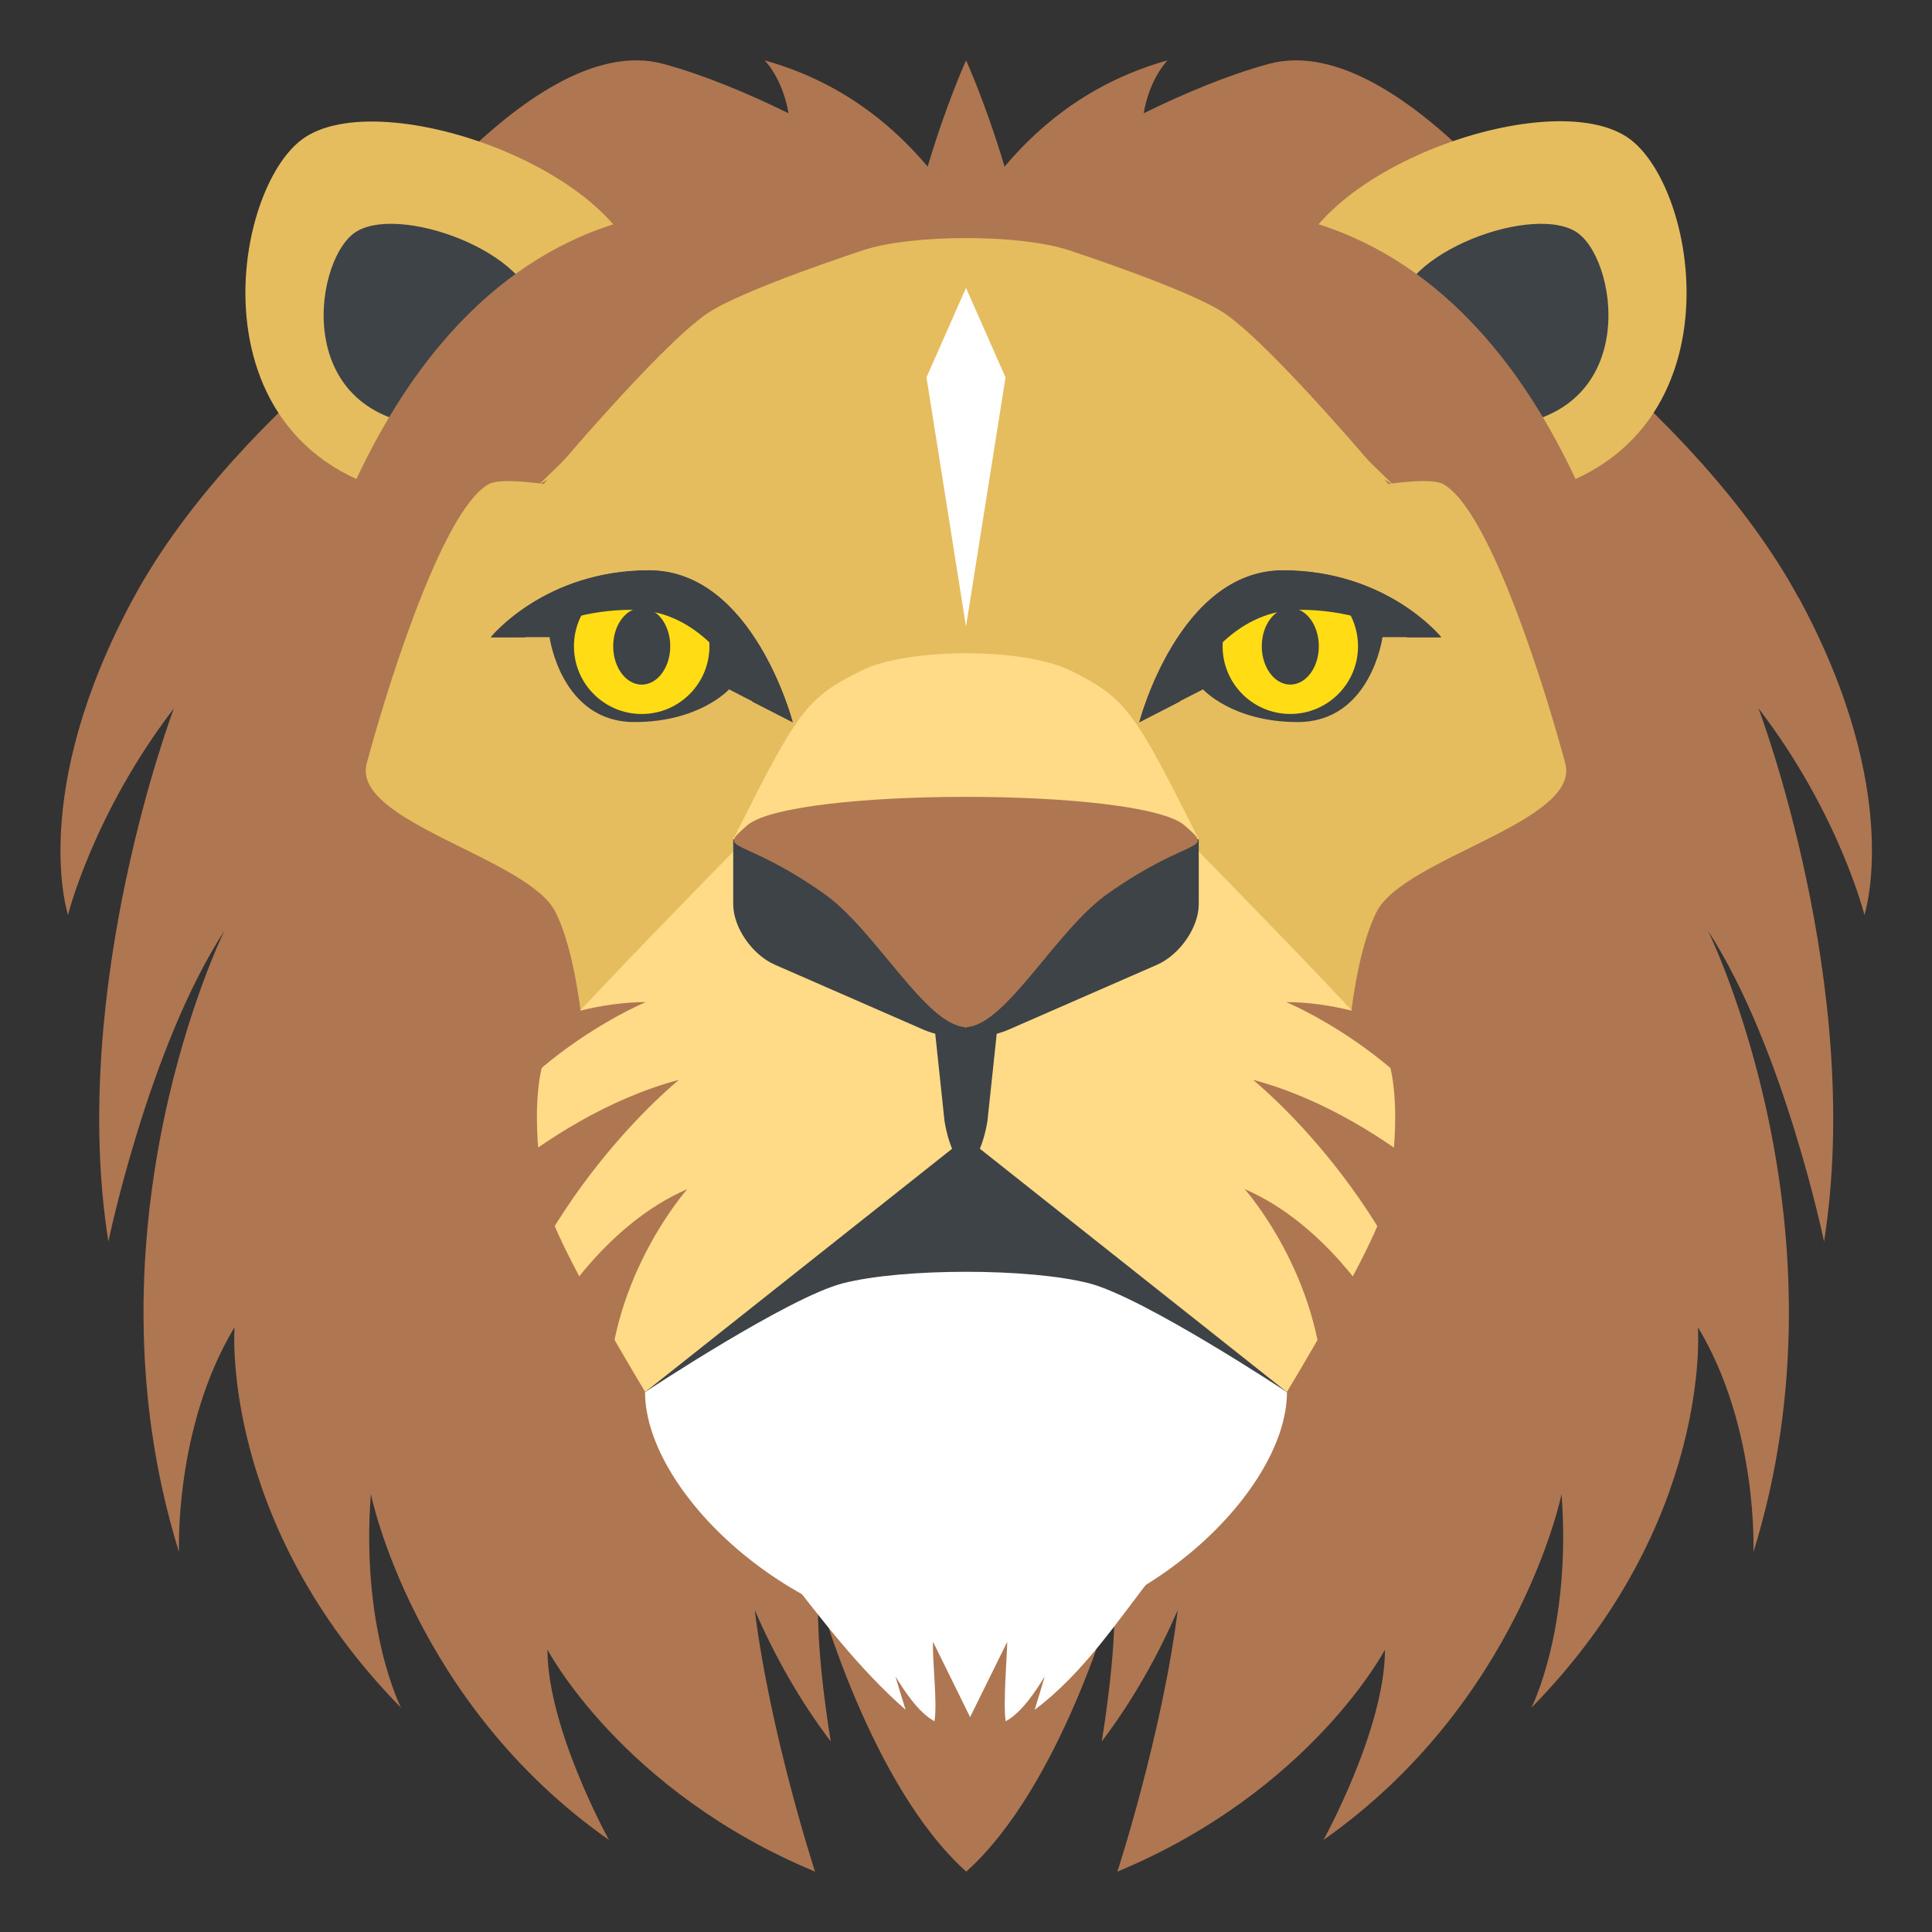
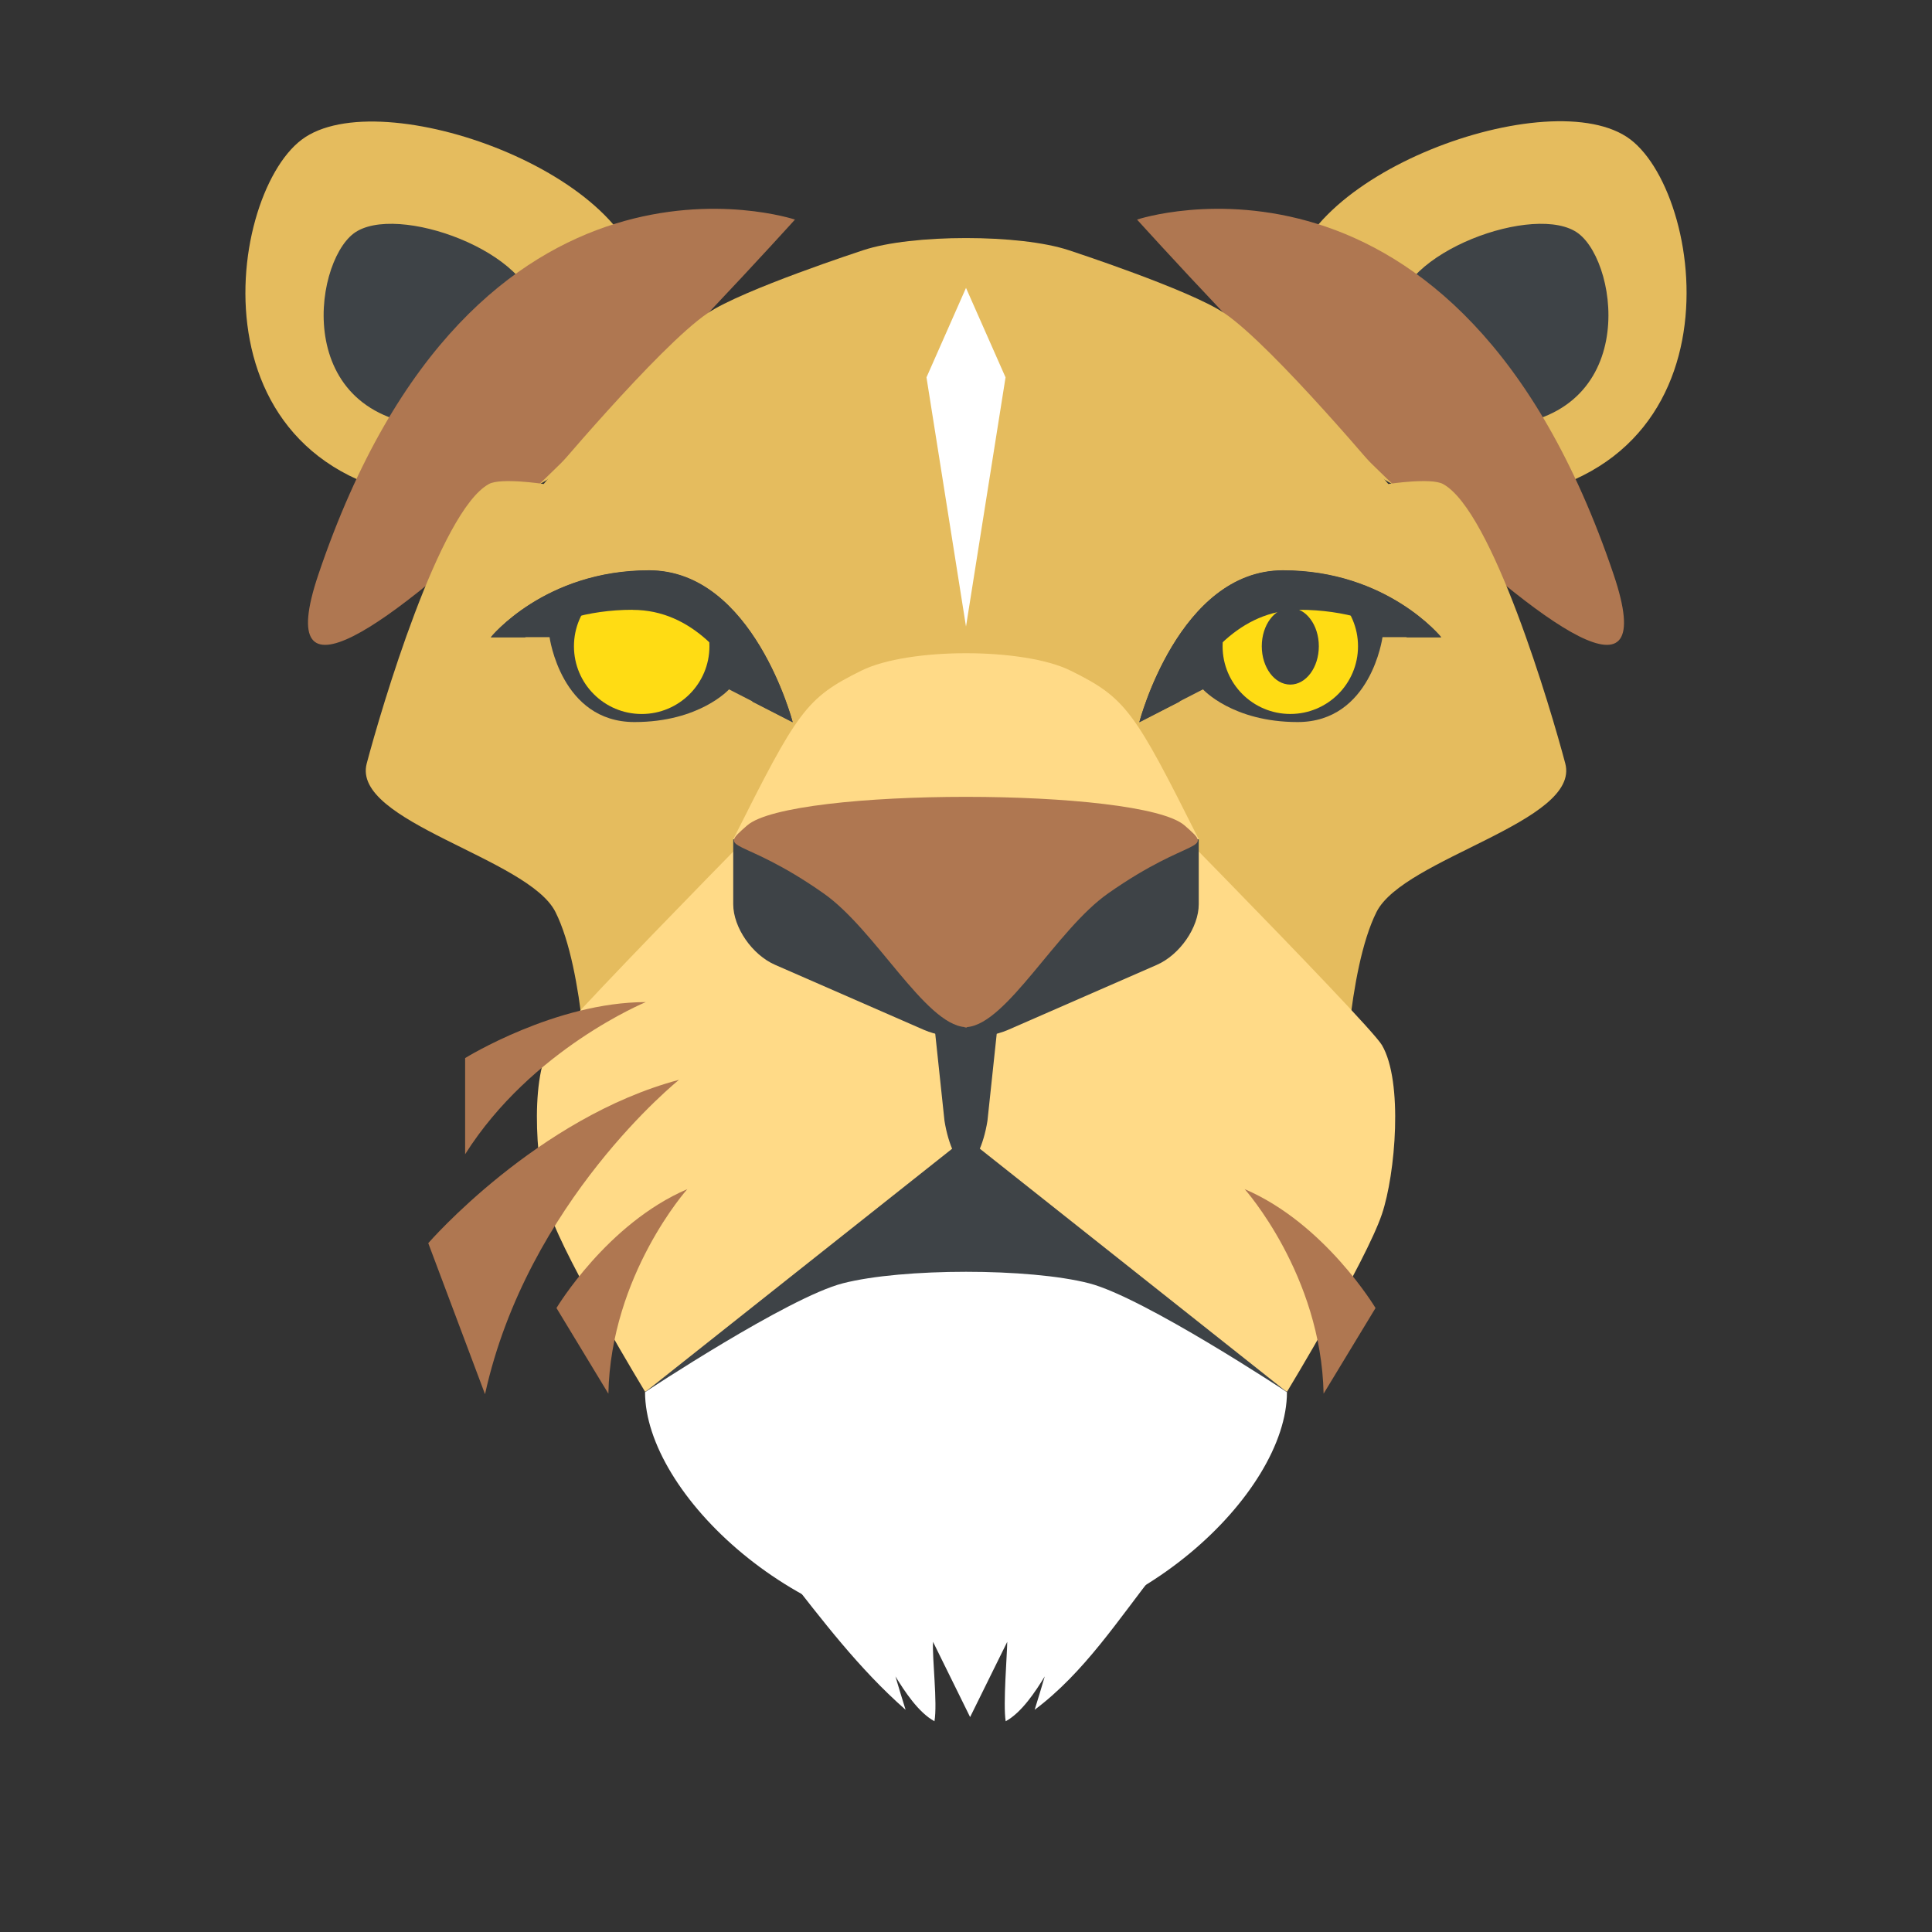
<svg xmlns="http://www.w3.org/2000/svg" viewBox="0 0 64 64" enable-background="new 0 0 64 64">
  <rect x="0" y="0" width="64" height="64" fill="#333333" stroke="none" />
-   <path fill="#af7751" d="m59.58 19.802c-3.51-6.479-11.532-11.556-11.532-11.556l4.346 1.4c0 0-5.85-8.755-10.363-7.529-1.351.367-2.789.971-4.145 1.635.201-1.172.791-1.752.791-1.752-2.367.662-4.111 1.986-5.4 3.52-.622-2.092-1.274-3.52-1.274-3.52s-.652 1.428-1.273 3.52c-1.289-1.533-3.03-2.857-5.4-3.52 0 0 .59.579.791 1.752-1.355-.664-2.794-1.268-4.145-1.635-4.514-1.226-10.363 7.529-10.363 7.529l4.346-1.4c0 0-8.02 5.076-11.532 11.556-3.511 6.478-2.174 10.505-2.174 10.505s.836-3.359 3.51-6.845c0 0-3.51 9.227-2.173 17.666 0 0 1.337-6.442 3.844-10.295 0 0-4.847 9.826-1.504 20.583 0 0-.167-4.123 1.839-7.451 0 0-.501 6.479 5.516 12.606 0 0-1.337-2.601-1-7.079 0 0 1.4 6.905 7.887 11.458 0 0-2.037-3.678-2.037-6.305 0 0 2.456 4.688 8.864 7.355 0 0-1.479-4.525-1.998-8.665.639 1.466 1.453 2.947 2.52 4.355 0 0-.512-2.964-.409-4.851 0 0 1.734 6.331 4.896 9.16 3.161-2.829 4.896-9.16 4.896-9.16.103 1.887-.408 4.851-.408 4.851 1.065-1.407 1.88-2.889 2.519-4.354-.523 4.139-2 8.664-2 8.664 6.408-2.667 8.864-7.355 8.864-7.355 0 2.627-2.037 6.305-2.037 6.305 6.486-4.553 7.887-11.458 7.887-11.458.334 4.479-1 7.079-1 7.079 6.02-6.127 5.516-12.606 5.516-12.606 2.01 3.328 1.839 7.451 1.839 7.451 3.343-10.757-1.505-20.583-1.505-20.583 2.508 3.853 3.845 10.295 3.845 10.295 1.337-8.439-2.173-17.666-2.173-17.666 2.674 3.485 3.51 6.845 3.51 6.845s1.336-4.03-2.174-10.505" />
  <path fill="#e5bc5e" d="m21.27 9.655c0 3.853-2.588 7.04-5.775 6.973-9.357-.211-8.06-10.07-5.503-12 2.6-1.965 11.278 1.186 11.278 5.03" />
  <path fill="#3e4347" d="m17.732 10.42c0 2.054-1.38 3.756-3.081 3.718-4.992-.112-4.301-5.37-2.936-6.404 1.387-1.046 6.02.635 6.02 2.686" />
  <path fill="#af7751" d="m26.334 7.274c0 0-10.616-3.554-15.787 11.757-3.103 9.19 15.787-11.757 15.787-11.757" />
  <path fill="#e5bc5e" d="m42.73 9.655c0 3.853 2.588 7.04 5.775 6.973 9.356-.211 8.06-10.07 5.502-12.01-2.599-1.965-11.277 1.186-11.277 5.03" />
  <path fill="#3e4347" d="m46.27 10.42c0 2.054 1.381 3.756 3.081 3.718 4.992-.112 4.302-5.37 2.936-6.404-1.387-1.046-6.02.635-6.02 2.686" />
  <path fill="#af7751" d="m37.666 7.274c0 0 10.616-3.554 15.787 11.757 3.104 9.19-15.787-11.757-15.787-11.757" />
  <path fill="#e5bc5e" d="m51.852 25.292c-.477-1.801-2.412-8.367-4.051-9.259-.397-.216-1.811 0-1.811 0s-3.806-4.558-5.43-5.658c-1.15-.779-5.15-2.085-5.15-2.085-1.618-.539-5.202-.539-6.82 0 0 0-4 1.306-5.15 2.085-1.624 1.101-5.43 5.658-5.43 5.658s-1.414-.216-1.813 0c-1.637.892-3.572 7.458-4.049 9.259-.512 1.938 5.35 3.126 6.251 4.917.976 1.938 1.075 6.198 1.075 6.198h25.05c0 0 .101-4.259 1.076-6.198.902-1.792 6.763-2.98 6.252-4.917" />
  <path fill="#3e4347" d="m37.742 23.921c0 0 1.307-5.03 4.759-5.03 3.457 0 5.241 2.215 5.241 2.215h-1.945c0 0-.378 2.813-2.811 2.813-2.161 0-3.135-1.083-3.135-1.083l-2.109 1.082" />
  <circle fill="#ffdc14" cx="42.743" cy="21.408" r="2.243" />
  <g fill="#3e4347">
    <ellipse cx="42.743" cy="21.408" rx=".945" ry="1.27" />
    <path d="m43.04 20.2c1.527 0 2.708.433 3.573.914h1.128c0 0-1.784-2.215-5.241-2.215-3.452 0-4.759 5.03-4.759 5.03l1.329-.682c.728-1.404 1.995-3.044 3.97-3.044" />
    <path d="m26.26 23.921c0 0-1.305-5.03-4.759-5.03-3.457 0-5.241 2.215-5.241 2.215h1.945c0 0 .378 2.813 2.812 2.813 2.161 0 3.133-1.083 3.133-1.083l2.11 1.082" />
  </g>
  <circle fill="#ffdc14" cx="21.257" cy="21.408" r="2.244" />
  <g fill="#3e4347">
-     <ellipse cx="21.258" cy="21.408" rx=".945" ry="1.271" />
    <path d="m20.959 20.2c-1.527 0-2.709.433-3.573.914h-1.128c0 0 1.784-2.215 5.241-2.215 3.454 0 4.759 5.03 4.759 5.03l-1.328-.681c-.728-1.405-1.995-3.045-3.971-3.045" />
  </g>
  <path fill="#fff" d="m32 9.537l-1.309 2.964 1.309 8.254 1.31-8.254z" />
  <path fill="#ffda87" d="m28.325 24.11c0 0-9.646 9.735-10.1 10.51-.71 1.206-.447 4.272 0 5.6.533 1.58 3.145 5.884 3.145 5.884l10.632-6.121 10.632 6.121c0 0 2.61-4.304 3.144-5.884.448-1.327.71-4.394 0-5.6-.456-.775-10.1-10.51-10.1-10.51h-7.348" />
  <path fill="#fff" d="m25.969 52.05c1.279 1.627 2.465 3.211 4.03 4.589-.115-.367-.228-.736-.336-1.105.302.491.758 1.192 1.292 1.485.105-.61-.079-2.088-.047-2.631.409.831.818 1.662 1.228 2.492.41-.83.82-1.661 1.23-2.492 0 .368-.144 2.086-.051 2.631.535-.293.992-.994 1.293-1.485-.107.369-.219.738-.334 1.105 1.646-1.233 2.775-2.995 4.03-4.589-4.111 0-8.221 0-12.331 0" />
  <g fill="#af7751">
-     <path d="m48.591 35.05c0 0-2.993-1.854-5.984-1.854 0 0 3.785 1.555 5.984 5.04v-3.186" />
    <path d="m45.566 43.33c0 0-1.668-2.795-4.334-3.938 0 0 2.533 2.834 2.614 6.775l1.72-2.837" />
-     <path d="m49.812 41.18c0 0-3.607-4.159-8.306-5.41 0 0 5.02 4.02 6.427 10.414l1.879-5" />
    <path d="m15.408 35.05c0 0 2.993-1.854 5.984-1.854 0 0-3.784 1.555-5.984 5.04v-3.186" />
    <path d="m18.434 43.33c0 0 1.668-2.795 4.334-3.938 0 0-2.533 2.834-2.615 6.775l-1.719-2.837" />
    <path d="m14.188 41.18c0 0 3.607-4.159 8.306-5.41 0 0-5.02 4.02-6.427 10.414l-1.879-5" />
  </g>
  <path fill="#fff" d="m32 40.711c-3.141 0-10.632 5.405-10.632 5.405 0 3.357 5.066 8.178 10.632 8.178 5.567 0 10.632-4.82 10.632-8.178 0 0-7.489-5.405-10.632-5.405" />
  <g fill="#3e4347">
    <path d="m30.837 32.889l.45 4.237c.129.815.449 1.48.713 1.48.262 0 .582-.665.711-1.48l.451-4.237h-2.325" />
    <path d="m24.289 27.804v2.148c0 .771.626 1.678 1.389 2.01l4.931 2.155c.765.332 2.02.332 2.781 0l4.932-2.155c.763-.335 1.388-1.241 1.388-2.01v-2.148h-15.421" />
  </g>
  <path fill="#ffda87" d="m39.711 27.804c-2.137-4.263-2.409-4.682-4.25-5.59-1.552-.767-5.371-.767-6.923 0-1.841.909-2.112 1.327-4.249 5.59h15.422" />
  <path fill="#af7751" d="m39.24 27.343c-1.449-1.262-13.04-1.262-14.489 0-1.042.908-.237.308 2.527 2.248 1.717 1.201 3.358 4.333 4.685 4.433v.019c.01 0 .021-.009.033-.009s.023.009.033.009v-.019c1.326-.1 2.966-3.232 4.684-4.433 2.764-1.94 3.57-1.34 2.527-2.248" />
  <path fill="#3e4347" d="m32 37.689l-10.632 8.427c0 0 4.742-3.141 6.553-3.605 1.976-.508 6.183-.509 8.157 0 1.812.467 6.554 3.605 6.554 3.605l-10.632-8.427" />
</svg>